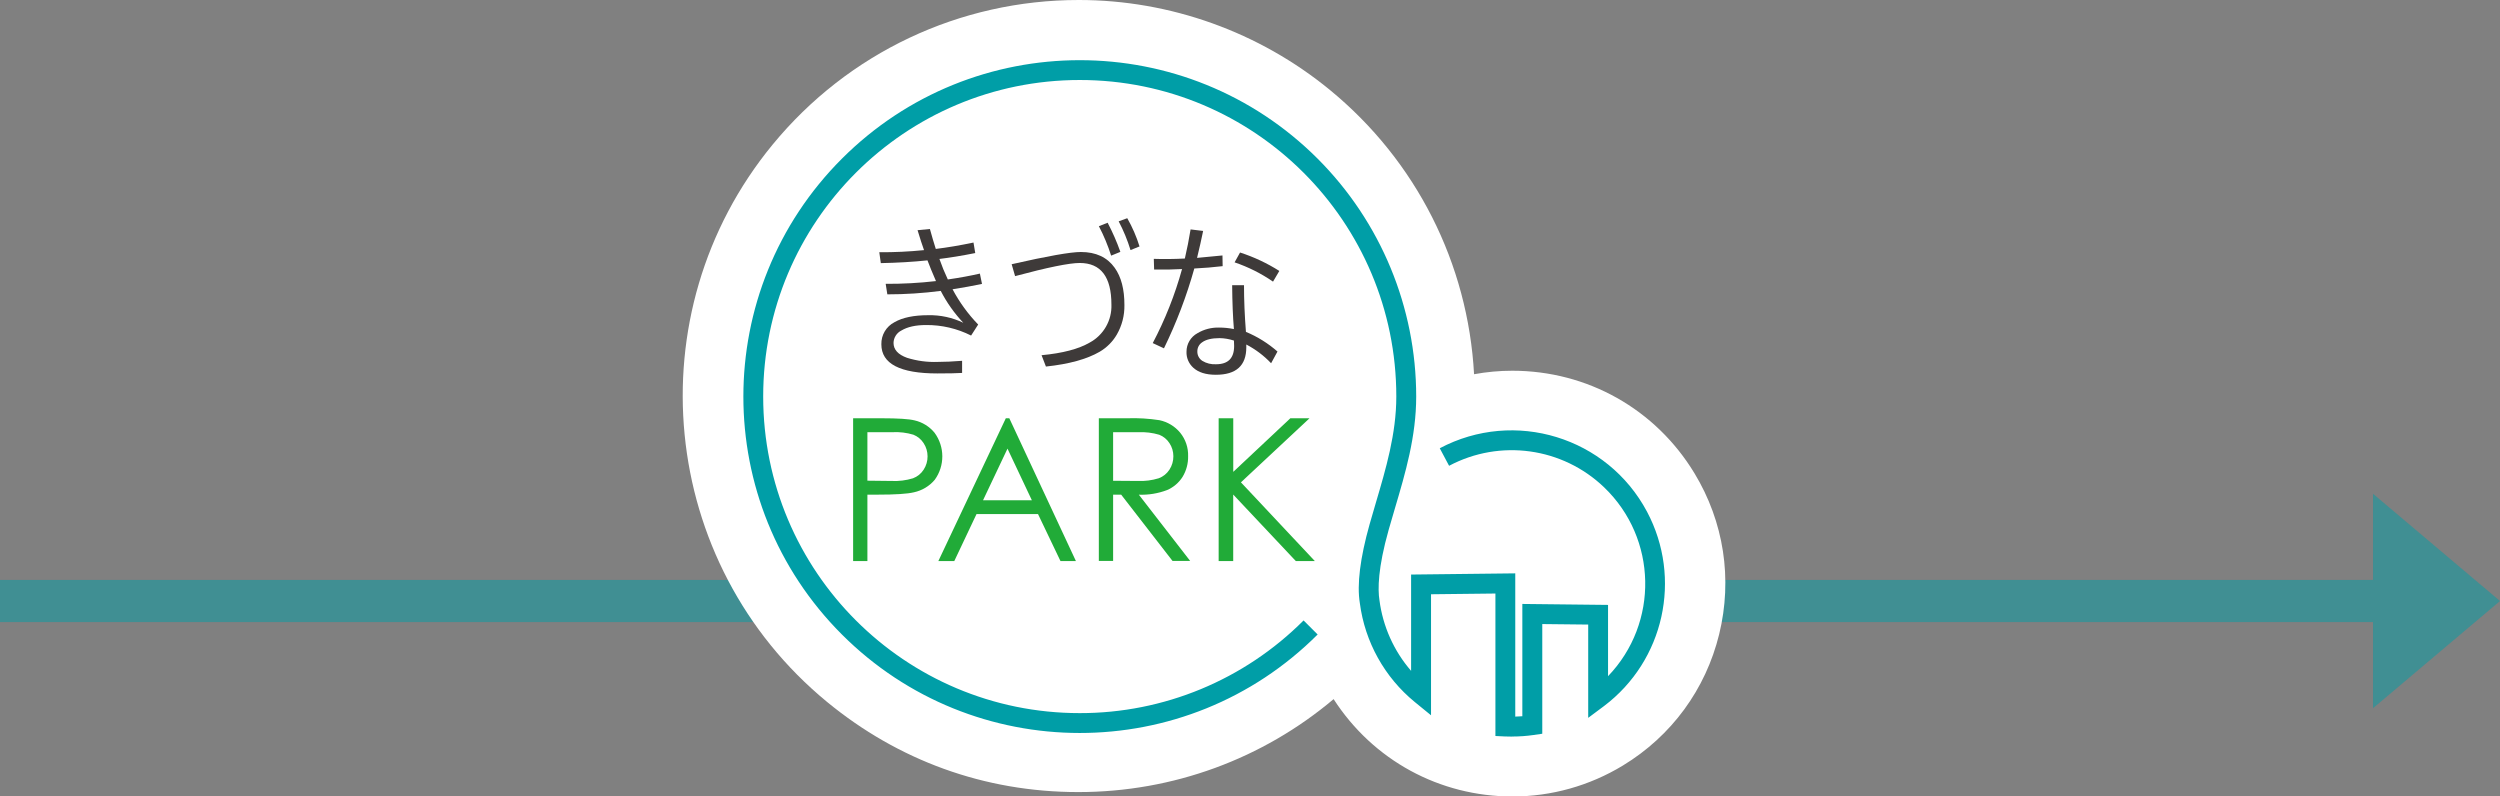
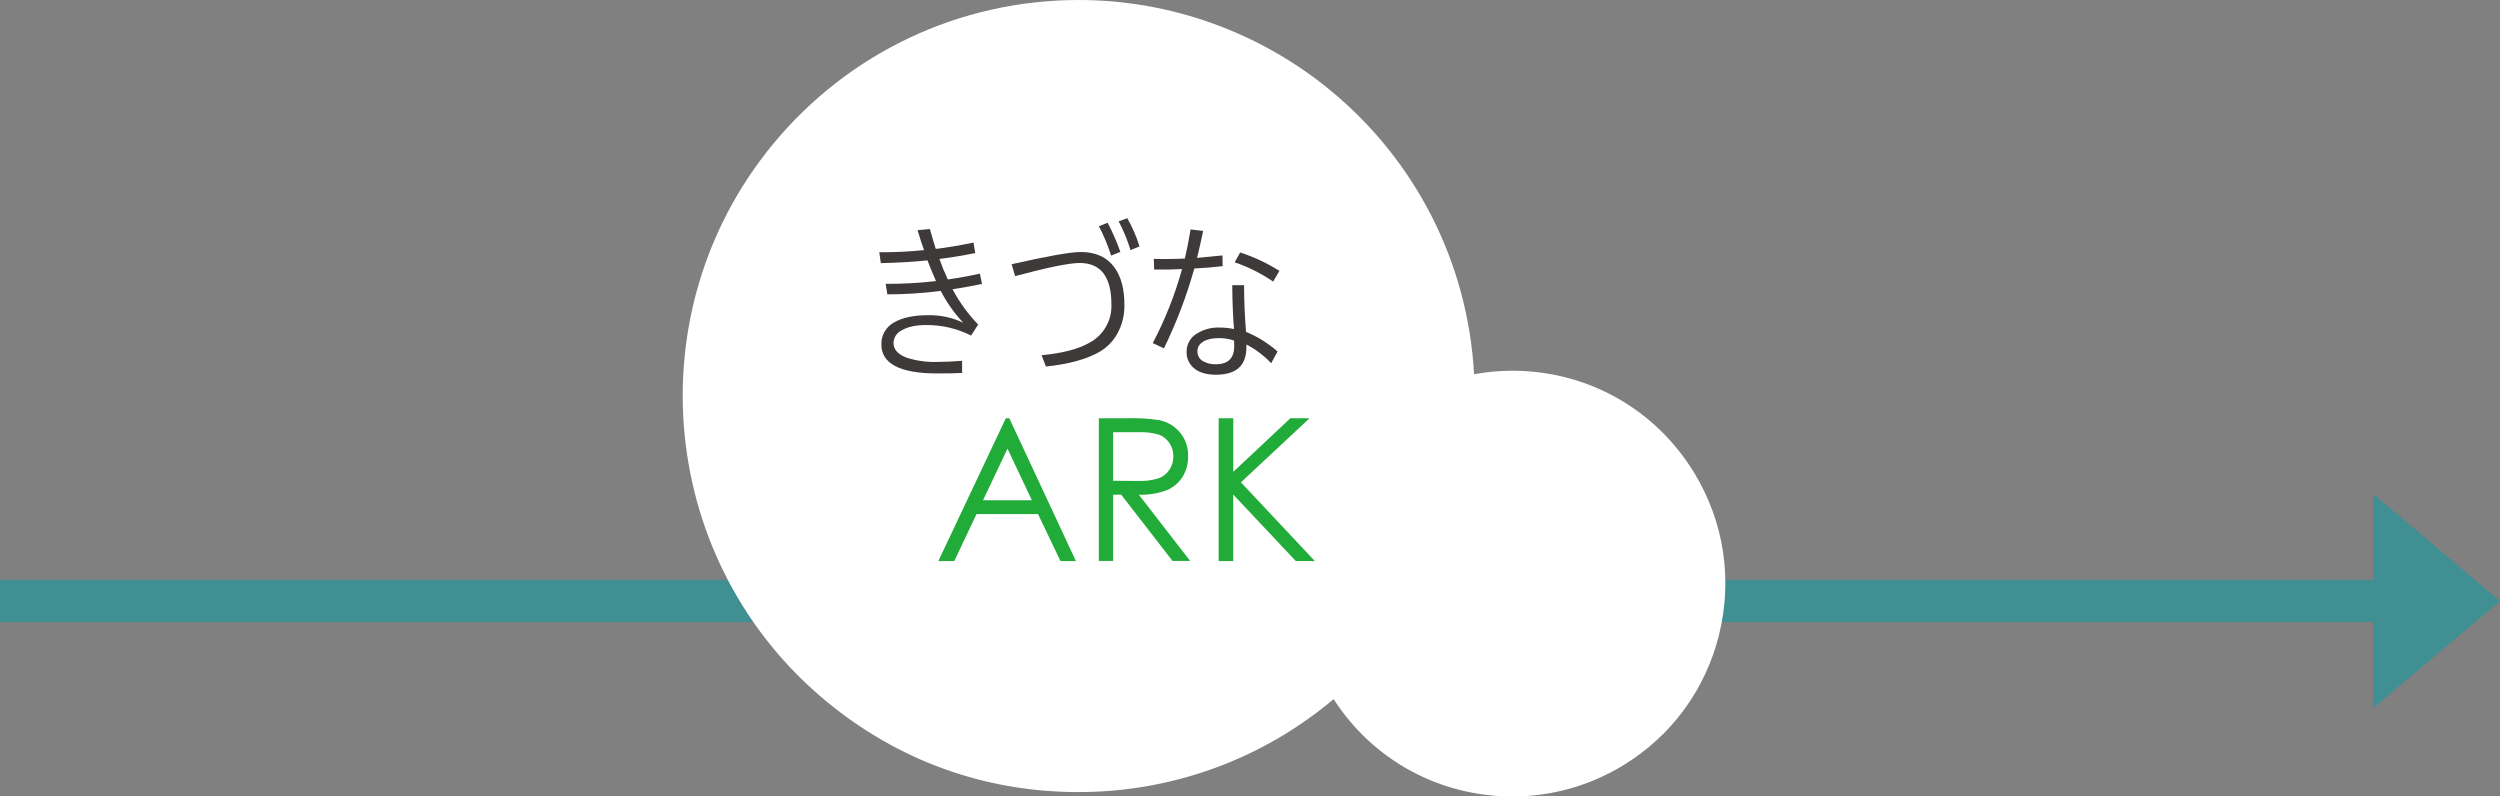
<svg xmlns="http://www.w3.org/2000/svg" id="_レイヤー_2" data-name="レイヤー 2" viewBox="0 0 544.33 173.42">
  <rect x="0" y="0" width="544.33" height="173.42" fill="#808080" stroke="none" />
  <defs>
    <style> .cls-1 { fill: #fff; } .cls-2, .cls-3 { fill: #009ea7; } .cls-4 { fill: #21ab38; } .cls-5 { fill: #3e3a39; } .cls-3 { opacity: .5; } </style>
  </defs>
  <g id="_10" data-name="10">
    <polygon class="cls-3" points="544.33 130.86 516.68 107.51 516.68 126.27 0 126.27 0 135.45 516.68 135.45 516.68 154.2 544.33 130.86" />
    <g id="Group_15267" data-name="Group 15267">
      <path class="cls-1" d="m329.34,173.42c-15.92,0-30.39-7.9-38.97-21.2-15.42,13-34.98,20.24-55.57,20.24s-39.3-6.96-54.69-19.6c-36.74-30.18-42.08-84.62-11.9-121.36C184.66,11.48,208.96,0,234.89,0c19.88,0,39.3,6.96,54.69,19.6,18.79,15.43,30.05,37.77,31.37,61.88,2.74-.5,5.52-.76,8.32-.76,16.36,0,31.18,8.34,39.66,22.31,6.42,10.58,8.33,23.03,5.39,35.06-2.94,12.02-10.39,22.18-20.98,28.6-7.25,4.4-15.55,6.73-24,6.73Z" />
      <path id="Union_1" data-name="Union 1" class="cls-1" d="m293.75,134.61c-26.72,32.53-74.75,37.24-107.28,10.52-32.53-26.72-37.24-74.75-10.52-107.28C202.67,5.31,250.7.6,283.23,27.33c17.62,14.48,27.84,36.08,27.84,58.89,0,3.27-.21,6.54-.62,9.78,17.16-10.41,39.51-4.94,49.92,12.22,10.41,17.16,4.94,39.51-12.22,49.92-17.16,10.41-39.51,4.94-49.92-12.22-2.12-3.49-3.63-7.32-4.48-11.31h0Z" />
      <g id="Group_7" data-name="Group 7">
-         <path id="Path_1" data-name="Path 1" class="cls-2" d="m329.18,160.38c-.51,0-1.01-.01-1.52-.03l-2.06-.1v-31.02l-14.02.16v26.35l-3.53-2.88c-6.59-5.39-10.87-13.1-11.97-21.54-.66-4.03.06-9.82,2.12-17.15.44-1.56.9-3.12,1.36-4.68,2.19-7.41,4.46-15.06,4.46-23.14,0-38.07-30.85-68.93-68.92-68.93-38.07,0-68.93,30.85-68.93,68.92,0,38.07,30.85,68.93,68.92,68.93h.01c18.28.02,35.82-7.24,48.73-20.18l3.06,3.06c-28.61,28.6-74.99,28.59-103.59-.01-28.6-28.61-28.59-74.99.01-103.59,28.61-28.6,74.99-28.59,103.59.01,13.73,13.74,21.45,32.37,21.45,51.79,0,8.7-2.36,16.66-4.64,24.36-.46,1.55-.91,3.09-1.35,4.63-2.36,8.36-2.39,12.96-2.01,15.35.74,5.69,3.13,11.04,6.89,15.38v-20.97l22.68-.26v31.19c.51-.01,1.03-.04,1.54-.08v-24.45l18.66.21v15.52c11.12-11.58,10.74-29.99-.84-41.11-9.06-8.7-22.68-10.59-33.77-4.7l-2.03-3.82c16.29-8.64,36.49-2.44,45.14,13.84,7.68,14.48,3.72,32.4-9.36,42.28l-3.46,2.58v-20.31l-10-.11v23.88l-1.85.27c-1.58.23-3.17.34-4.76.34Z" />
        <g id="Group_1" data-name="Group 1">
          <path id="Path_2" data-name="Path 2" class="cls-5" d="m207.41,63c1.49,2.8,3.36,5.38,5.57,7.66l-1.54,2.4c-3.04-1.53-6.4-2.32-9.8-2.29-2.27,0-4.06.4-5.37,1.19-1.03.51-1.7,1.56-1.72,2.71,0,1.45.98,2.53,2.95,3.24,2.16.67,4.42.98,6.69.89,1.46,0,3.23-.08,5.29-.24v2.64c-1.1.07-2.9.11-5.4.11-8.12,0-12.18-2.11-12.18-6.34-.05-2.02,1.06-3.89,2.86-4.82,1.76-1.01,4.21-1.52,7.34-1.52,2.64-.06,5.26.51,7.64,1.65-1.95-2.07-3.61-4.41-4.91-6.94-3.86.5-7.74.75-11.63.75l-.36-2.29c3.66.02,7.32-.18,10.95-.6-.79-1.82-1.41-3.32-1.85-4.51-3.14.33-6.53.53-10.16.6l-.33-2.37c3.25.02,6.51-.13,9.74-.46-.37-1.01-.84-2.46-1.41-4.34l2.69-.26c.44,1.61.87,3.06,1.28,4.34,2.54-.31,5.27-.77,8.21-1.39l.38,2.29c-2.94.59-5.54,1.01-7.8,1.28.53,1.52,1.14,3.01,1.83,4.47,2.63-.38,4.95-.81,6.98-1.28l.46,2.25c-1.98.42-4.11.8-6.39,1.16Z" />
          <path id="Path_3" data-name="Path 3" class="cls-5" d="m221.02,60.13l-.75-2.6c7.78-1.77,12.8-2.66,15.07-2.66,3.27,0,5.73,1.14,7.36,3.43,1.42,1.98,2.13,4.69,2.12,8.13.04,2.25-.53,4.46-1.65,6.41-.9,1.55-2.19,2.84-3.74,3.75-2.78,1.61-6.69,2.69-11.7,3.22l-.95-2.47c4.57-.43,8.06-1.34,10.48-2.75,3.02-1.63,4.86-4.84,4.73-8.28,0-6.03-2.3-9.05-6.9-9.05-2.27,0-6.96.95-14.07,2.86Zm18.23-10.88l1.92-.75c1.07,2.04,2,4.16,2.77,6.34l-2.01.82c-.7-2.21-1.6-4.36-2.67-6.41h0Zm4.32-1.06l1.87-.68c1.11,1.95,2.01,4.01,2.67,6.15l-1.96.79c-.66-2.16-1.53-4.26-2.58-6.26h0Z" />
-           <path id="Path_4" data-name="Path 4" class="cls-5" d="m260.62,56.15c1.47-.12,3.32-.3,5.55-.53l.04,2.33c-2.04.24-4.1.41-6.17.51-1.67,5.98-3.89,11.8-6.61,17.38l-2.44-1.14c2.7-5.13,4.84-10.53,6.38-16.12-2.03.11-4.05.15-6.08.11l-.07-2.33c2.1.07,4.35.05,6.76-.07.49-2.09.9-4.2,1.25-6.34l2.73.33c-.34,1.69-.78,3.64-1.32,5.86Zm8.04,15.51c-.22-2.67-.35-5.86-.38-9.56h2.58c0,3.2.14,6.59.42,10.16,2.51,1.04,4.83,2.49,6.87,4.28l-1.39,2.55c-1.56-1.65-3.39-3.03-5.4-4.08v.62c0,3.98-2.21,5.97-6.63,5.97-2.17,0-3.82-.52-4.94-1.56-.97-.89-1.5-2.15-1.45-3.46-.01-1.68.91-3.23,2.38-4.03,1.42-.85,3.05-1.27,4.71-1.23,1.09,0,2.17.11,3.24.33h0Zm0,2.49c-1.01-.33-2.05-.51-3.11-.53-1.71,0-2.99.31-3.83.93-.65.44-1.03,1.18-1.02,1.96-.02.84.39,1.62,1.1,2.07.89.54,1.93.79,2.97.73,2.63,0,3.94-1.32,3.94-3.97l-.04-1.19Zm.15-17.03l1.19-2.14c3.01.97,5.88,2.32,8.55,4.01l-1.37,2.33c-2.58-1.78-5.4-3.19-8.37-4.2h0Z" />
+           <path id="Path_4" data-name="Path 4" class="cls-5" d="m260.62,56.15c1.47-.12,3.32-.3,5.55-.53l.04,2.33c-2.04.24-4.1.41-6.17.51-1.67,5.98-3.89,11.8-6.61,17.38l-2.44-1.14c2.7-5.13,4.84-10.53,6.38-16.12-2.03.11-4.05.15-6.08.11l-.07-2.33c2.1.07,4.35.05,6.76-.07.49-2.09.9-4.2,1.25-6.34l2.73.33c-.34,1.69-.78,3.64-1.32,5.86m8.04,15.51c-.22-2.67-.35-5.86-.38-9.56h2.58c0,3.2.14,6.59.42,10.16,2.51,1.04,4.83,2.49,6.87,4.28l-1.39,2.55c-1.56-1.65-3.39-3.03-5.4-4.08v.62c0,3.98-2.21,5.97-6.63,5.97-2.17,0-3.82-.52-4.94-1.56-.97-.89-1.5-2.15-1.45-3.46-.01-1.68.91-3.23,2.38-4.03,1.42-.85,3.05-1.27,4.71-1.23,1.09,0,2.17.11,3.24.33h0Zm0,2.49c-1.01-.33-2.05-.51-3.11-.53-1.71,0-2.99.31-3.83.93-.65.44-1.03,1.18-1.02,1.96-.02.84.39,1.62,1.1,2.07.89.54,1.93.79,2.97.73,2.63,0,3.94-1.32,3.94-3.97l-.04-1.19Zm.15-17.03l1.19-2.14c3.01.97,5.88,2.32,8.55,4.01l-1.37,2.33c-2.58-1.78-5.4-3.19-8.37-4.2h0Z" />
        </g>
        <g id="Group_2" data-name="Group 2">
-           <path id="Path_5" data-name="Path 5" class="cls-4" d="m185.75,91.07h6.19c3.55,0,5.95.15,7.19.46,1.71.39,3.24,1.34,4.35,2.69,2.24,3.05,2.26,7.19.04,10.25-1.17,1.39-2.77,2.34-4.54,2.72-1.41.34-4.04.51-7.9.51h-2.22v14.46h-3.11v-31.09Zm3.11,3.04v10.55l5.26.06c1.58.08,3.16-.12,4.67-.58.96-.36,1.77-1.02,2.32-1.88.56-.86.86-1.87.85-2.9,0-1.02-.29-2.01-.85-2.86-.53-.84-1.31-1.48-2.23-1.85-1.47-.44-3-.63-4.53-.55h-5.5Z" />
          <path id="Path_6" data-name="Path 6" class="cls-4" d="m219.76,91.07l14.5,31.09h-3.36l-4.89-10.23h-13.39l-4.84,10.23h-3.47l14.69-31.09h.76Zm-.39,6.6l-5.33,11.25h10.63l-5.31-11.25Z" />
          <path id="Path_7" data-name="Path 7" class="cls-4" d="m239.25,91.07h6.19c2.35-.08,4.7.06,7.02.42,1.76.37,3.35,1.33,4.5,2.72,1.18,1.45,1.79,3.27,1.73,5.13.03,1.57-.38,3.12-1.19,4.46-.81,1.3-2,2.31-3.41,2.91-1.96.74-4.04,1.08-6.13,1l11.18,14.43h-3.84l-11.18-14.43h-1.76v14.43h-3.11v-31.09Zm3.11,3.04v10.57l5.35.04c1.56.07,3.11-.13,4.6-.59.96-.36,1.78-1.03,2.33-1.89.56-.87.85-1.88.84-2.91,0-1.01-.29-2-.85-2.84-.53-.83-1.31-1.47-2.22-1.83-1.48-.44-3.03-.63-4.57-.55h-5.48Z" />
          <path id="Path_8" data-name="Path 8" class="cls-4" d="m265.35,91.07h3.17v11.67l12.43-11.67h4.17l-14.93,13.95,16.09,17.14h-4.14l-13.63-14.48v14.48h-3.17v-31.09Z" />
        </g>
      </g>
    </g>
  </g>
</svg>